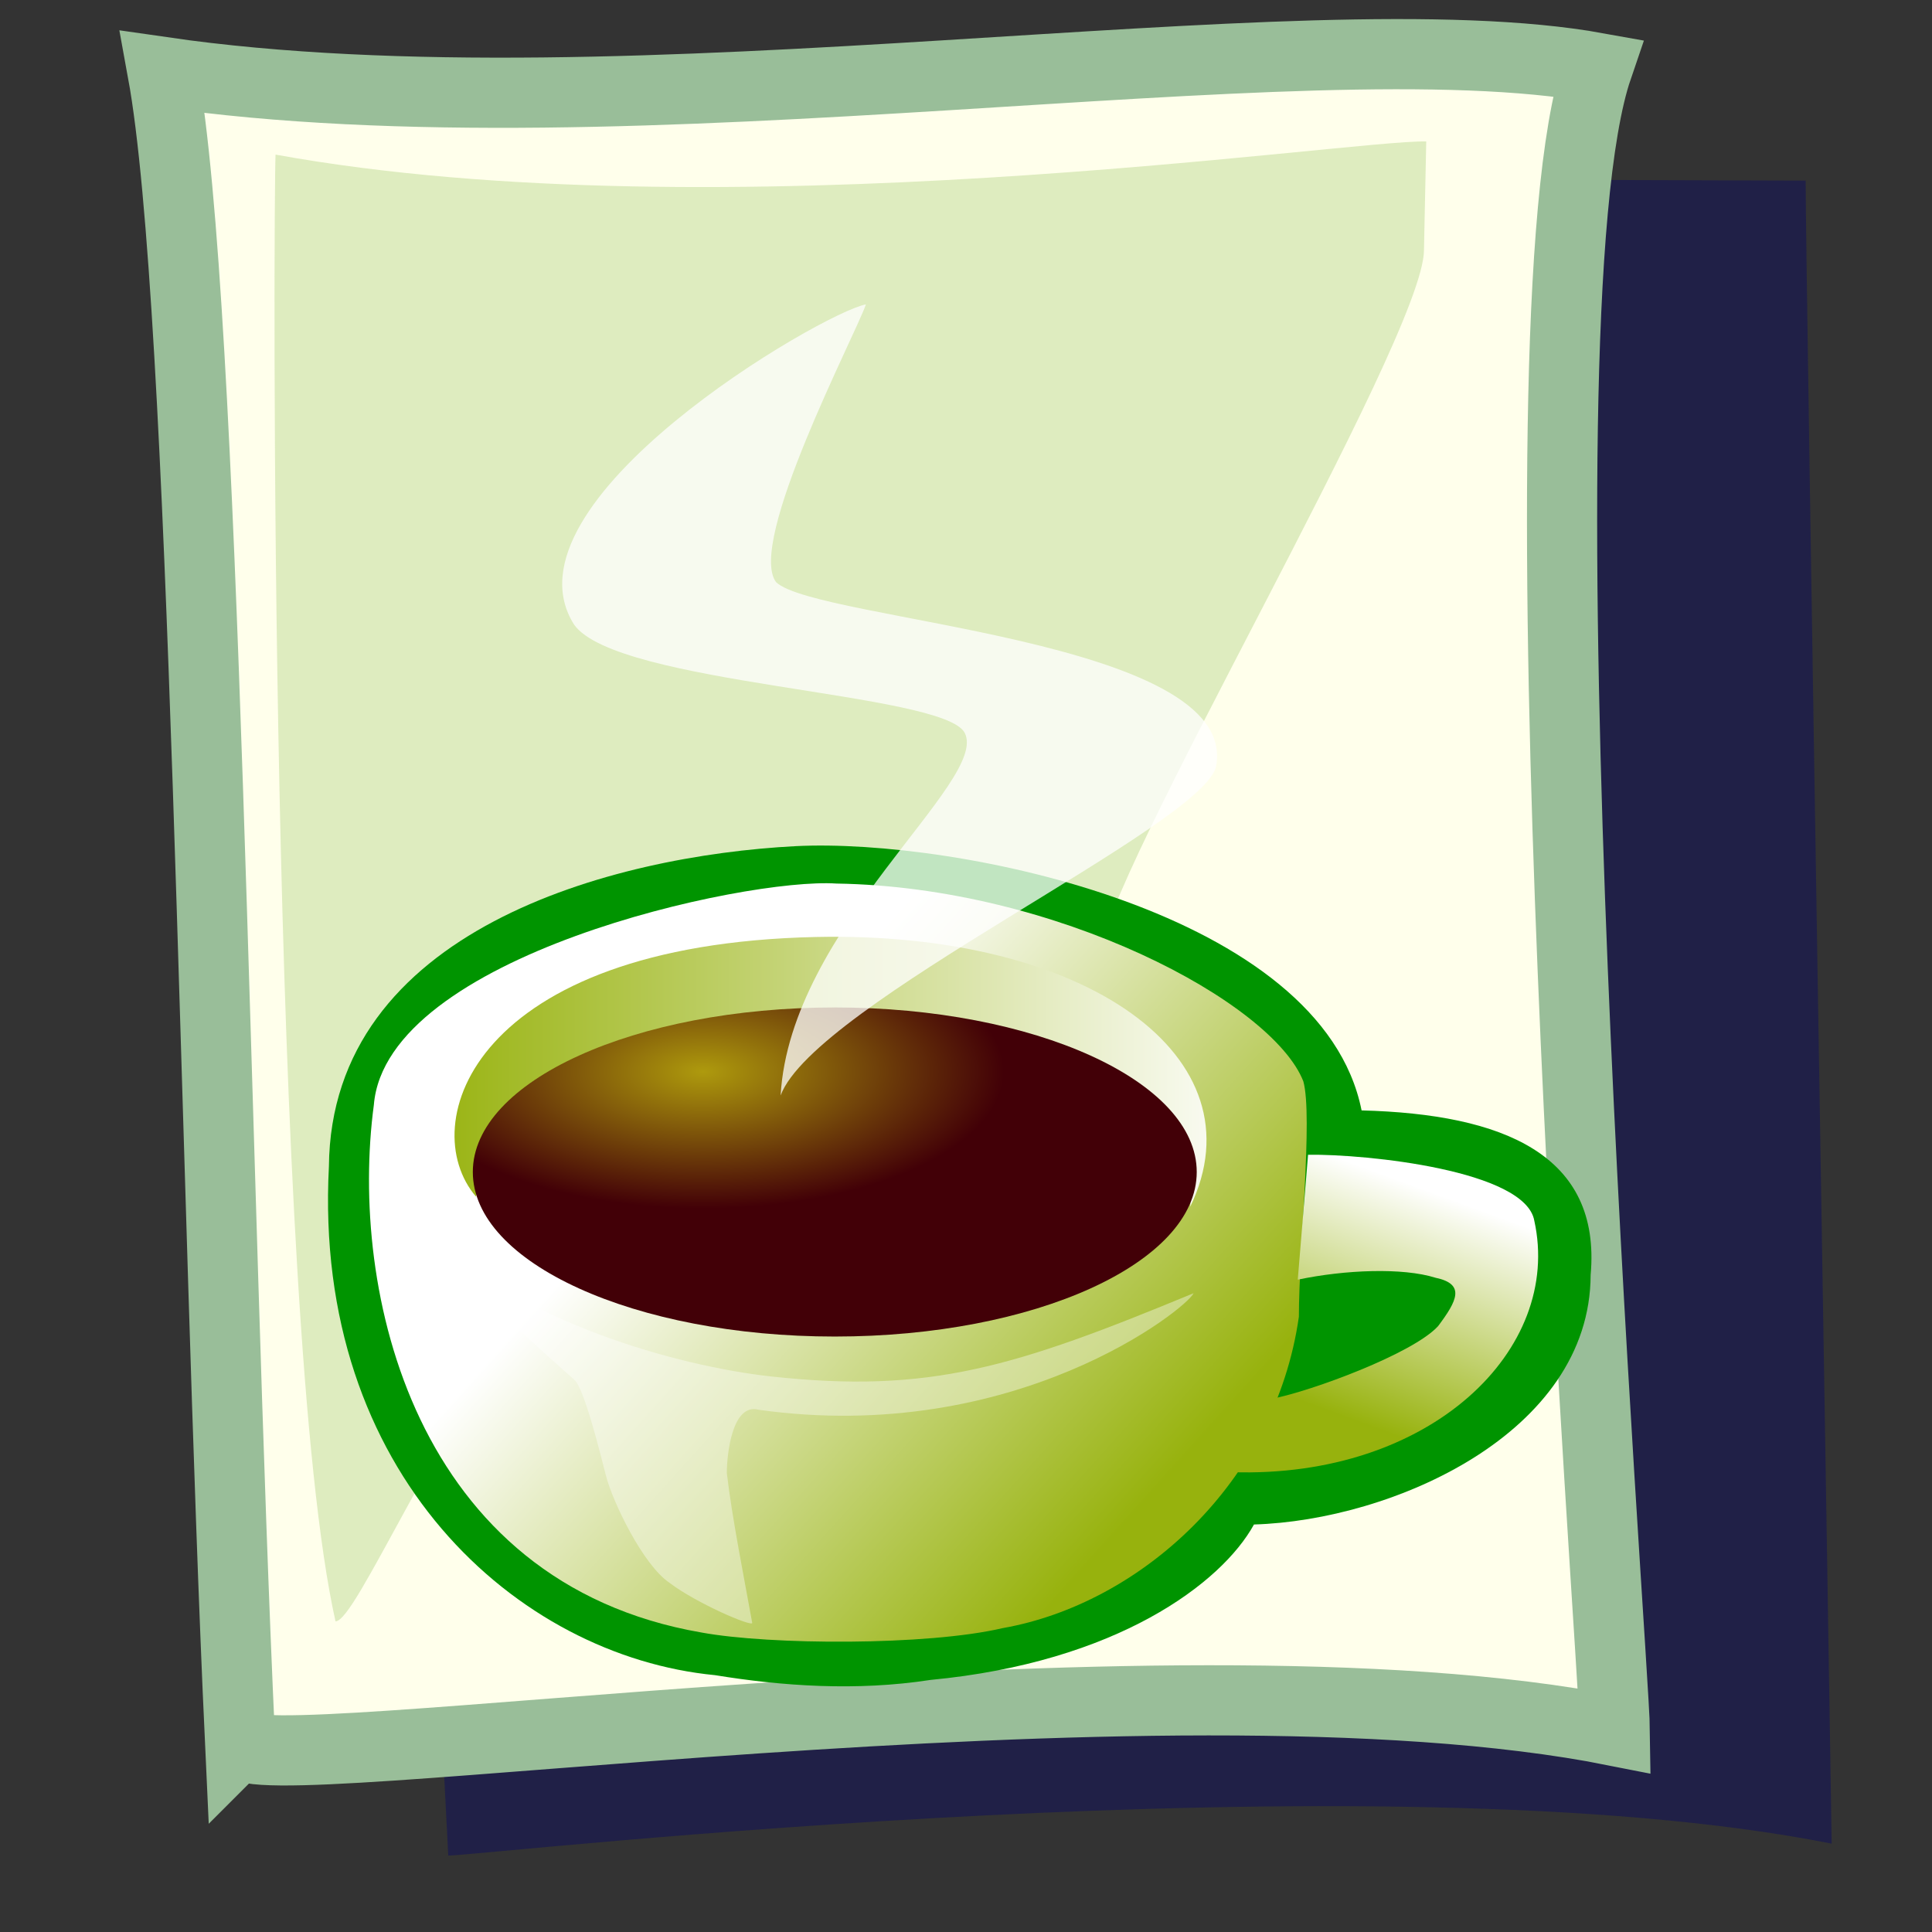
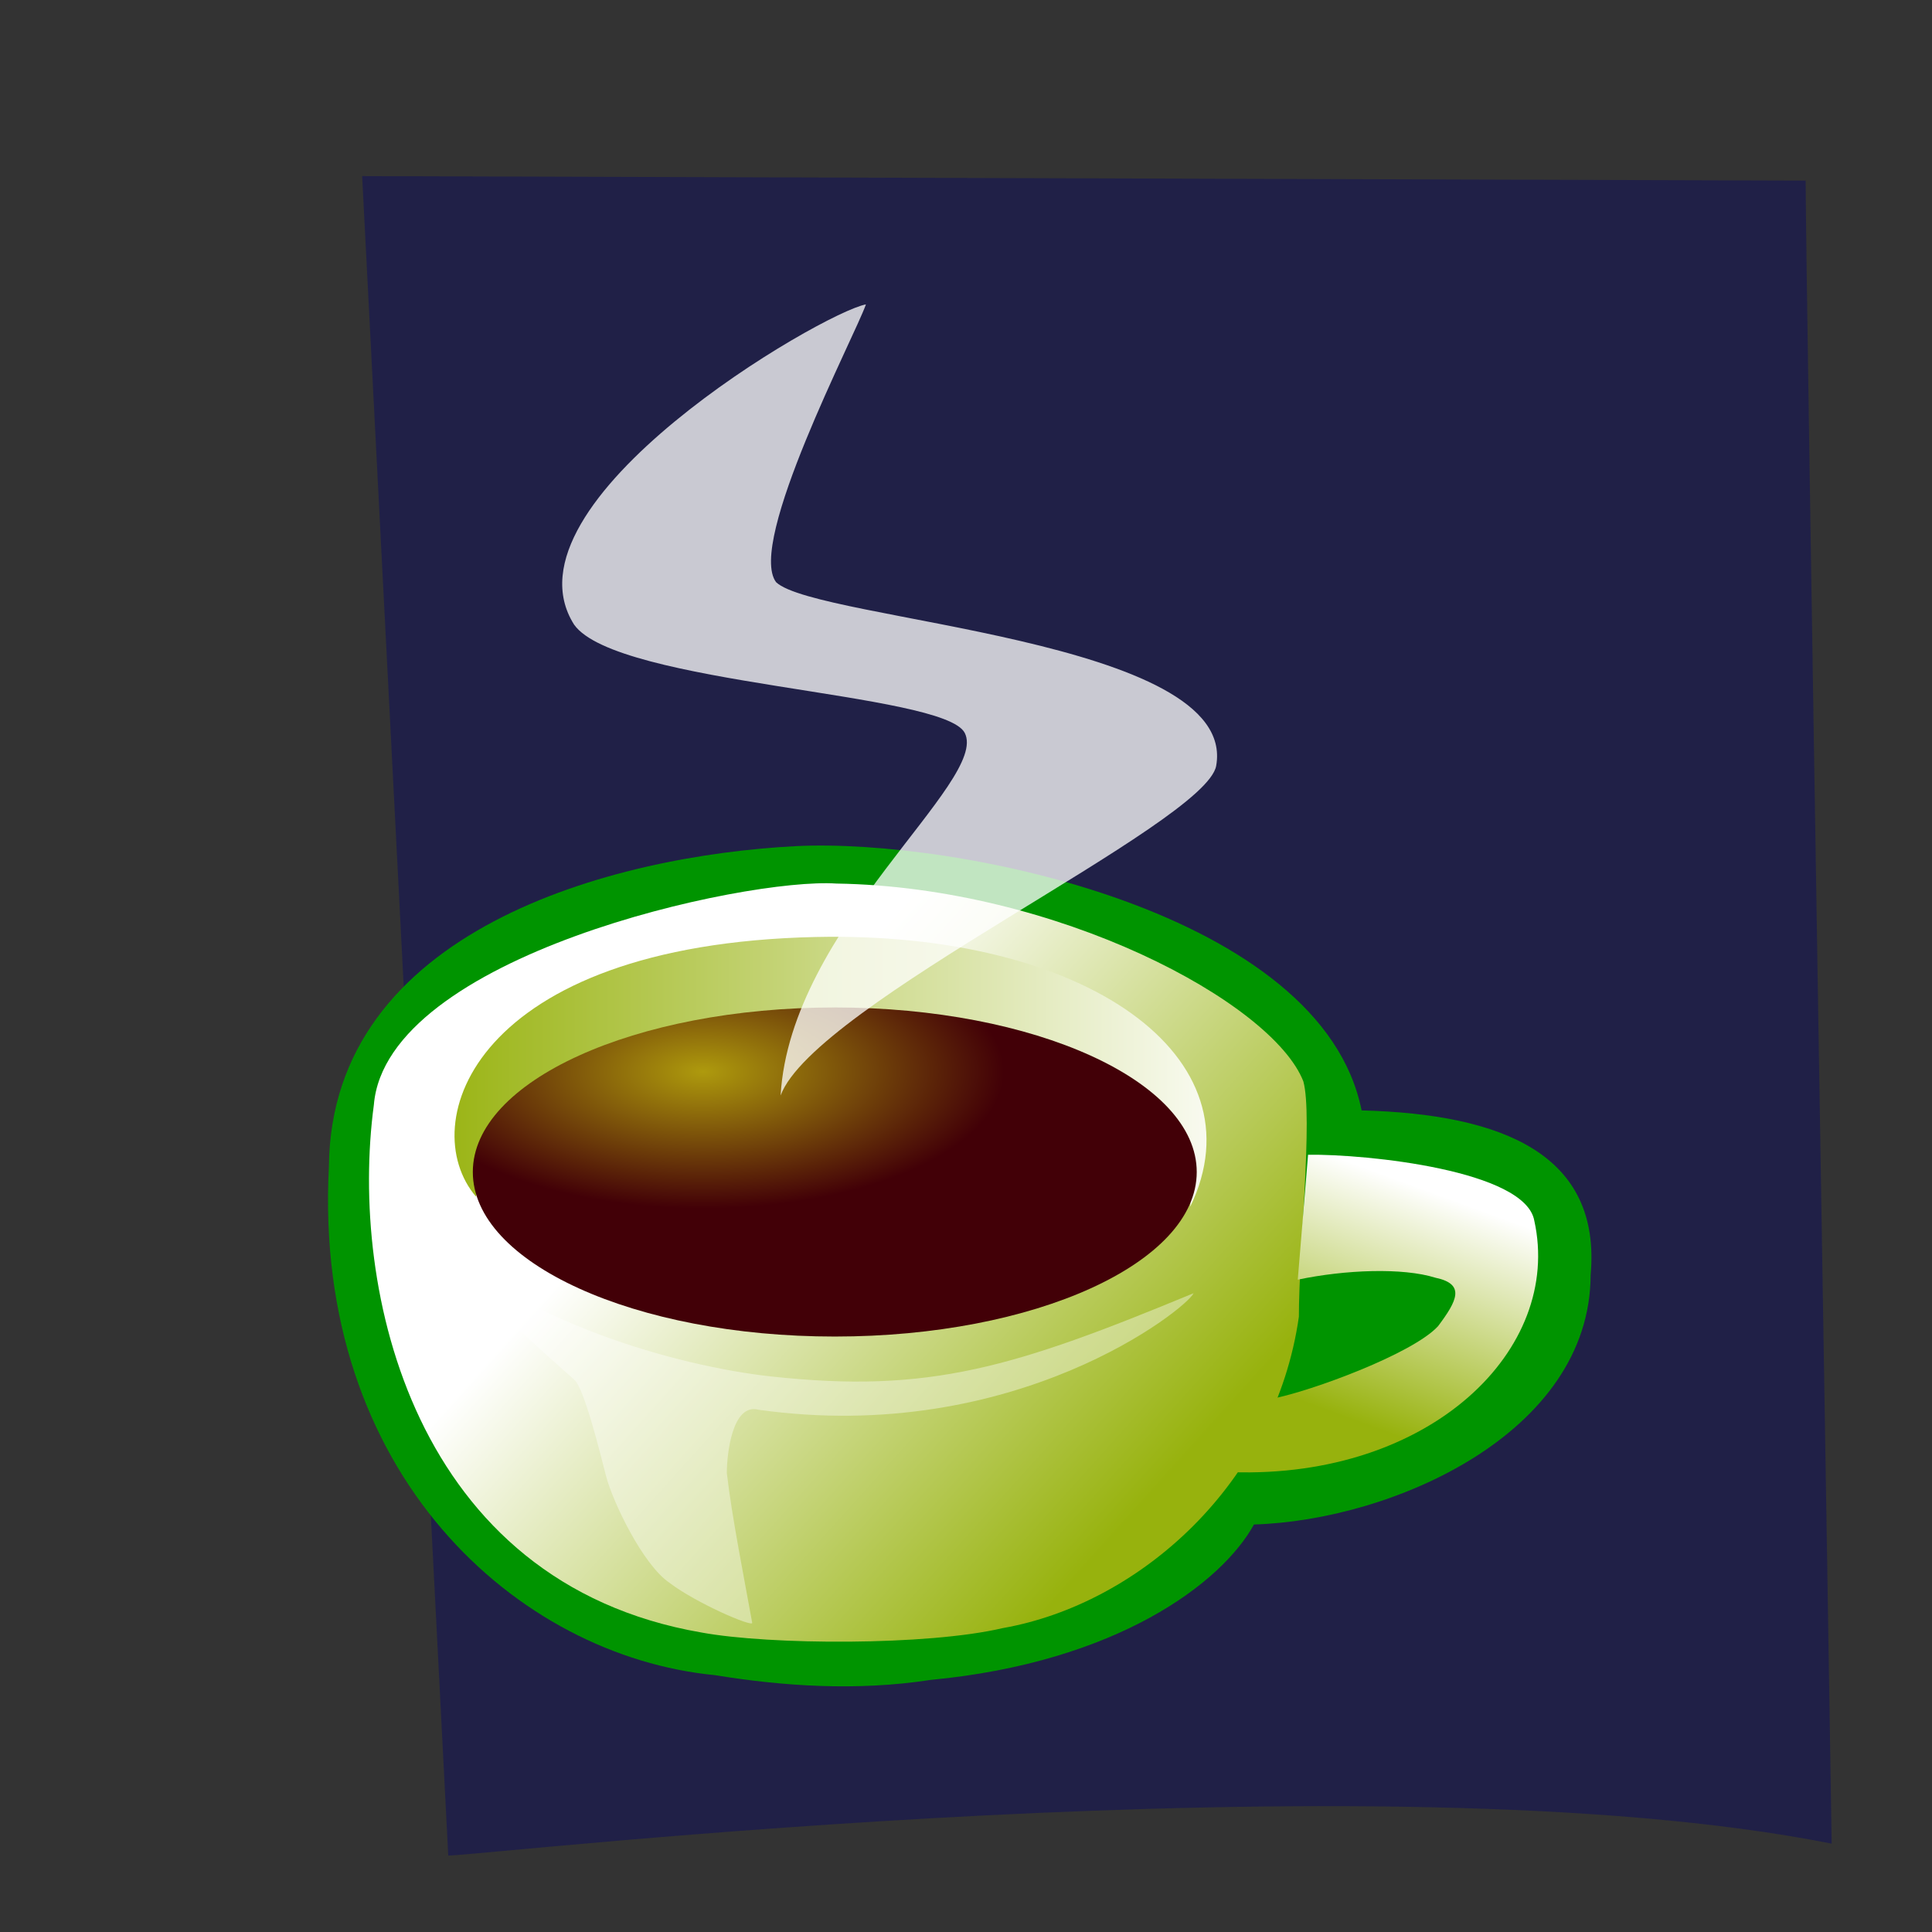
<svg xmlns="http://www.w3.org/2000/svg" xmlns:xlink="http://www.w3.org/1999/xlink" viewBox="0 0 437.5 437.5" version="1.0">
  <rect x="0" y="0" width="437.5" height="437.5" fill="#333333" stroke="none" />
  <defs>
    <linearGradient id="a">
      <stop offset="0" stop-color="#97b20d" />
      <stop offset="1" stop-color="#fff" />
    </linearGradient>
    <linearGradient id="c" y2=".125" xlink:href="#a" y1=".82" x2=".626" x1=".366" />
    <linearGradient id="b" y2=".352" xlink:href="#a" y1=".742" x2=".341" x1=".88" />
    <linearGradient id="d" y2="0" xlink:href="#a" y1="0" x1="0" />
    <radialGradient id="e" cy=".195" cx=".318" r=".416">
      <stop offset="0" stop-color="#ae9a0d" />
      <stop offset="1" stop-color="#420007" />
    </radialGradient>
  </defs>
  <path d="M101.51 420.19L82.01 39.88l326.88 1.021c-.02 20.061 5.69 359.95 5.89 376.59-103.06-20.5-303.92 2.56-313.27 2.7z" fill-rule="evenodd" fill="#040565" fill-opacity=".398" />
-   <path d="M54.372 394.65c-5.846-126.11-7.764-324.9-17.538-378.34 106.34 15.401 257.76-13.086 324.92-.943-20.03 58.673 3.73 359.95 3.93 376.58-103.07-20.49-310.88 12.04-311.31 2.7z" fill-rule="evenodd" stroke="#99be99" stroke-width="15.892" fill="#ffffeb" />
-   <path d="M75.978 367.16C60.712 299.04 61.93 44.01 62.399 35.01c100.66 18.276 242.64-3.342 260.57-2.983l-.51 24.588c-.01 20.06-73.65 143.7-73.45 160.34-103.07-20.5-163.69 150.06-173.03 150.2z" fill-rule="evenodd" fill="#b2d385" fill-opacity=".433" />
  <path d="M121.98 314.1v26.29h98.39V314.1h-98.39z" fill-rule="evenodd" fill="red" />
  <path d="M162 230.84v26.29h94.88v-26.29H162z" fill-rule="evenodd" fill="#8000ff" />
  <path d="M163.67 271.74v26.29h158.86v-26.29H163.67z" fill-rule="evenodd" fill="#8082ff" />
  <path d="M283.96 345.22c31.3-.93 76.12-20.6 76.24-56.51 2.44-27.19-19.71-36.43-51.87-37.26-8.98-44.96-91.69-61.68-128.17-59.84-41.61 2.16-105.22 18.98-105.68 72.57-3.646 69.5 42.63 110.84 87.45 115.16 15.16 2.47 31.96 3.67 48.83 1.07 42.05-3.98 65.87-21.87 73.2-35.19z" fill-rule="evenodd" fill="#009400" />
  <path d="M294.13 298.18c0-14.84 3.2-45.48 1.01-53.31-7.01-17.93-55.89-44.02-105.75-44.79-20.58-1.38-101.96 16.34-104.73 50.12-5.62 41.92 8.982 108.22 74.19 119.48 15.4 2.84 51.12 3.02 68.24-1 30.85-5.44 61.63-32.63 67.04-70.5z" fill-rule="evenodd" fill="url(#b)" />
-   <path d="M293.88 289.78c10.74-2.26 23.76-2.76 31.17-.44 6.9 1.44 4.87 5.27.6 10.97-5.71 6.23-28.67 14.7-37.4 16.39-2.76 5.8-6.48 11.39-9.27 16.67 45.02 1.45 74.91-27.78 68.46-56.95-2.02-11.38-37.92-15.1-51.23-14.93l-2.33 28.29z" fill-rule="evenodd" fill="url(#c)" />
+   <path d="M293.88 289.78c10.74-2.26 23.76-2.76 31.17-.44 6.9 1.44 4.87 5.27.6 10.97-5.71 6.23-28.67 14.7-37.4 16.39-2.76 5.8-6.48 11.39-9.27 16.67 45.02 1.45 74.91-27.78 68.46-56.95-2.02-11.38-37.92-15.1-51.23-14.93z" fill-rule="evenodd" fill="url(#c)" />
  <path d="M170.34 367.5c-1.72-9.56-4.6-23.96-5.75-33.93 0-4.27 1.22-15.92 7.19-14.33 58.22 8.16 97.12-23.07 98.5-26.39-40.56 16.79-59.74 22.77-95.63 18.85-21.59-2.35-57.21-12.6-76.212-31.66 3.442 7.79 27.082 28.34 31.632 32.42 2.27 2.02 5.87 16.77 7.19 21.86 1.5 5.75 8.32 20.06 14.38 24.13 6 4.57 18.7 10.05 18.7 9.05z" fill-rule="evenodd" fill="#fff" fill-opacity=".393" />
  <path d="M182.56 229.52c-60.68.52-73.55 33.6-74.76 41.47-13.986-16.35-.68-57.1 76.92-58.81 61.26-1.35 101.17 27.19 84.81 61.07 1.44-21.59-19.89-44.31-86.97-43.73z" fill-rule="evenodd" fill="url(#d)" />
  <path d="M271 265.4c0 20.58-36.7 37.26-81.97 37.26s-81.96-16.68-81.96-37.26 36.69-37.26 81.96-37.26S271 244.82 271 265.4z" fill-rule="evenodd" fill="url(#e)" />
  <path d="M176.77 248.07c7.57-20.66 96.23-61.39 98.63-74.64 5.21-28.81-90.35-32.77-99.65-41.59-6.71-8.9 17.81-55.694 20.34-62.909-9.74 1.765-83.66 44.749-66.09 72.509 9.69 13.71 83.69 15.27 88.46 24.52 5.64 10.93-39.53 43.99-41.69 82.11z" fill-rule="evenodd" fill="#fff" fill-opacity=".755" />
</svg>